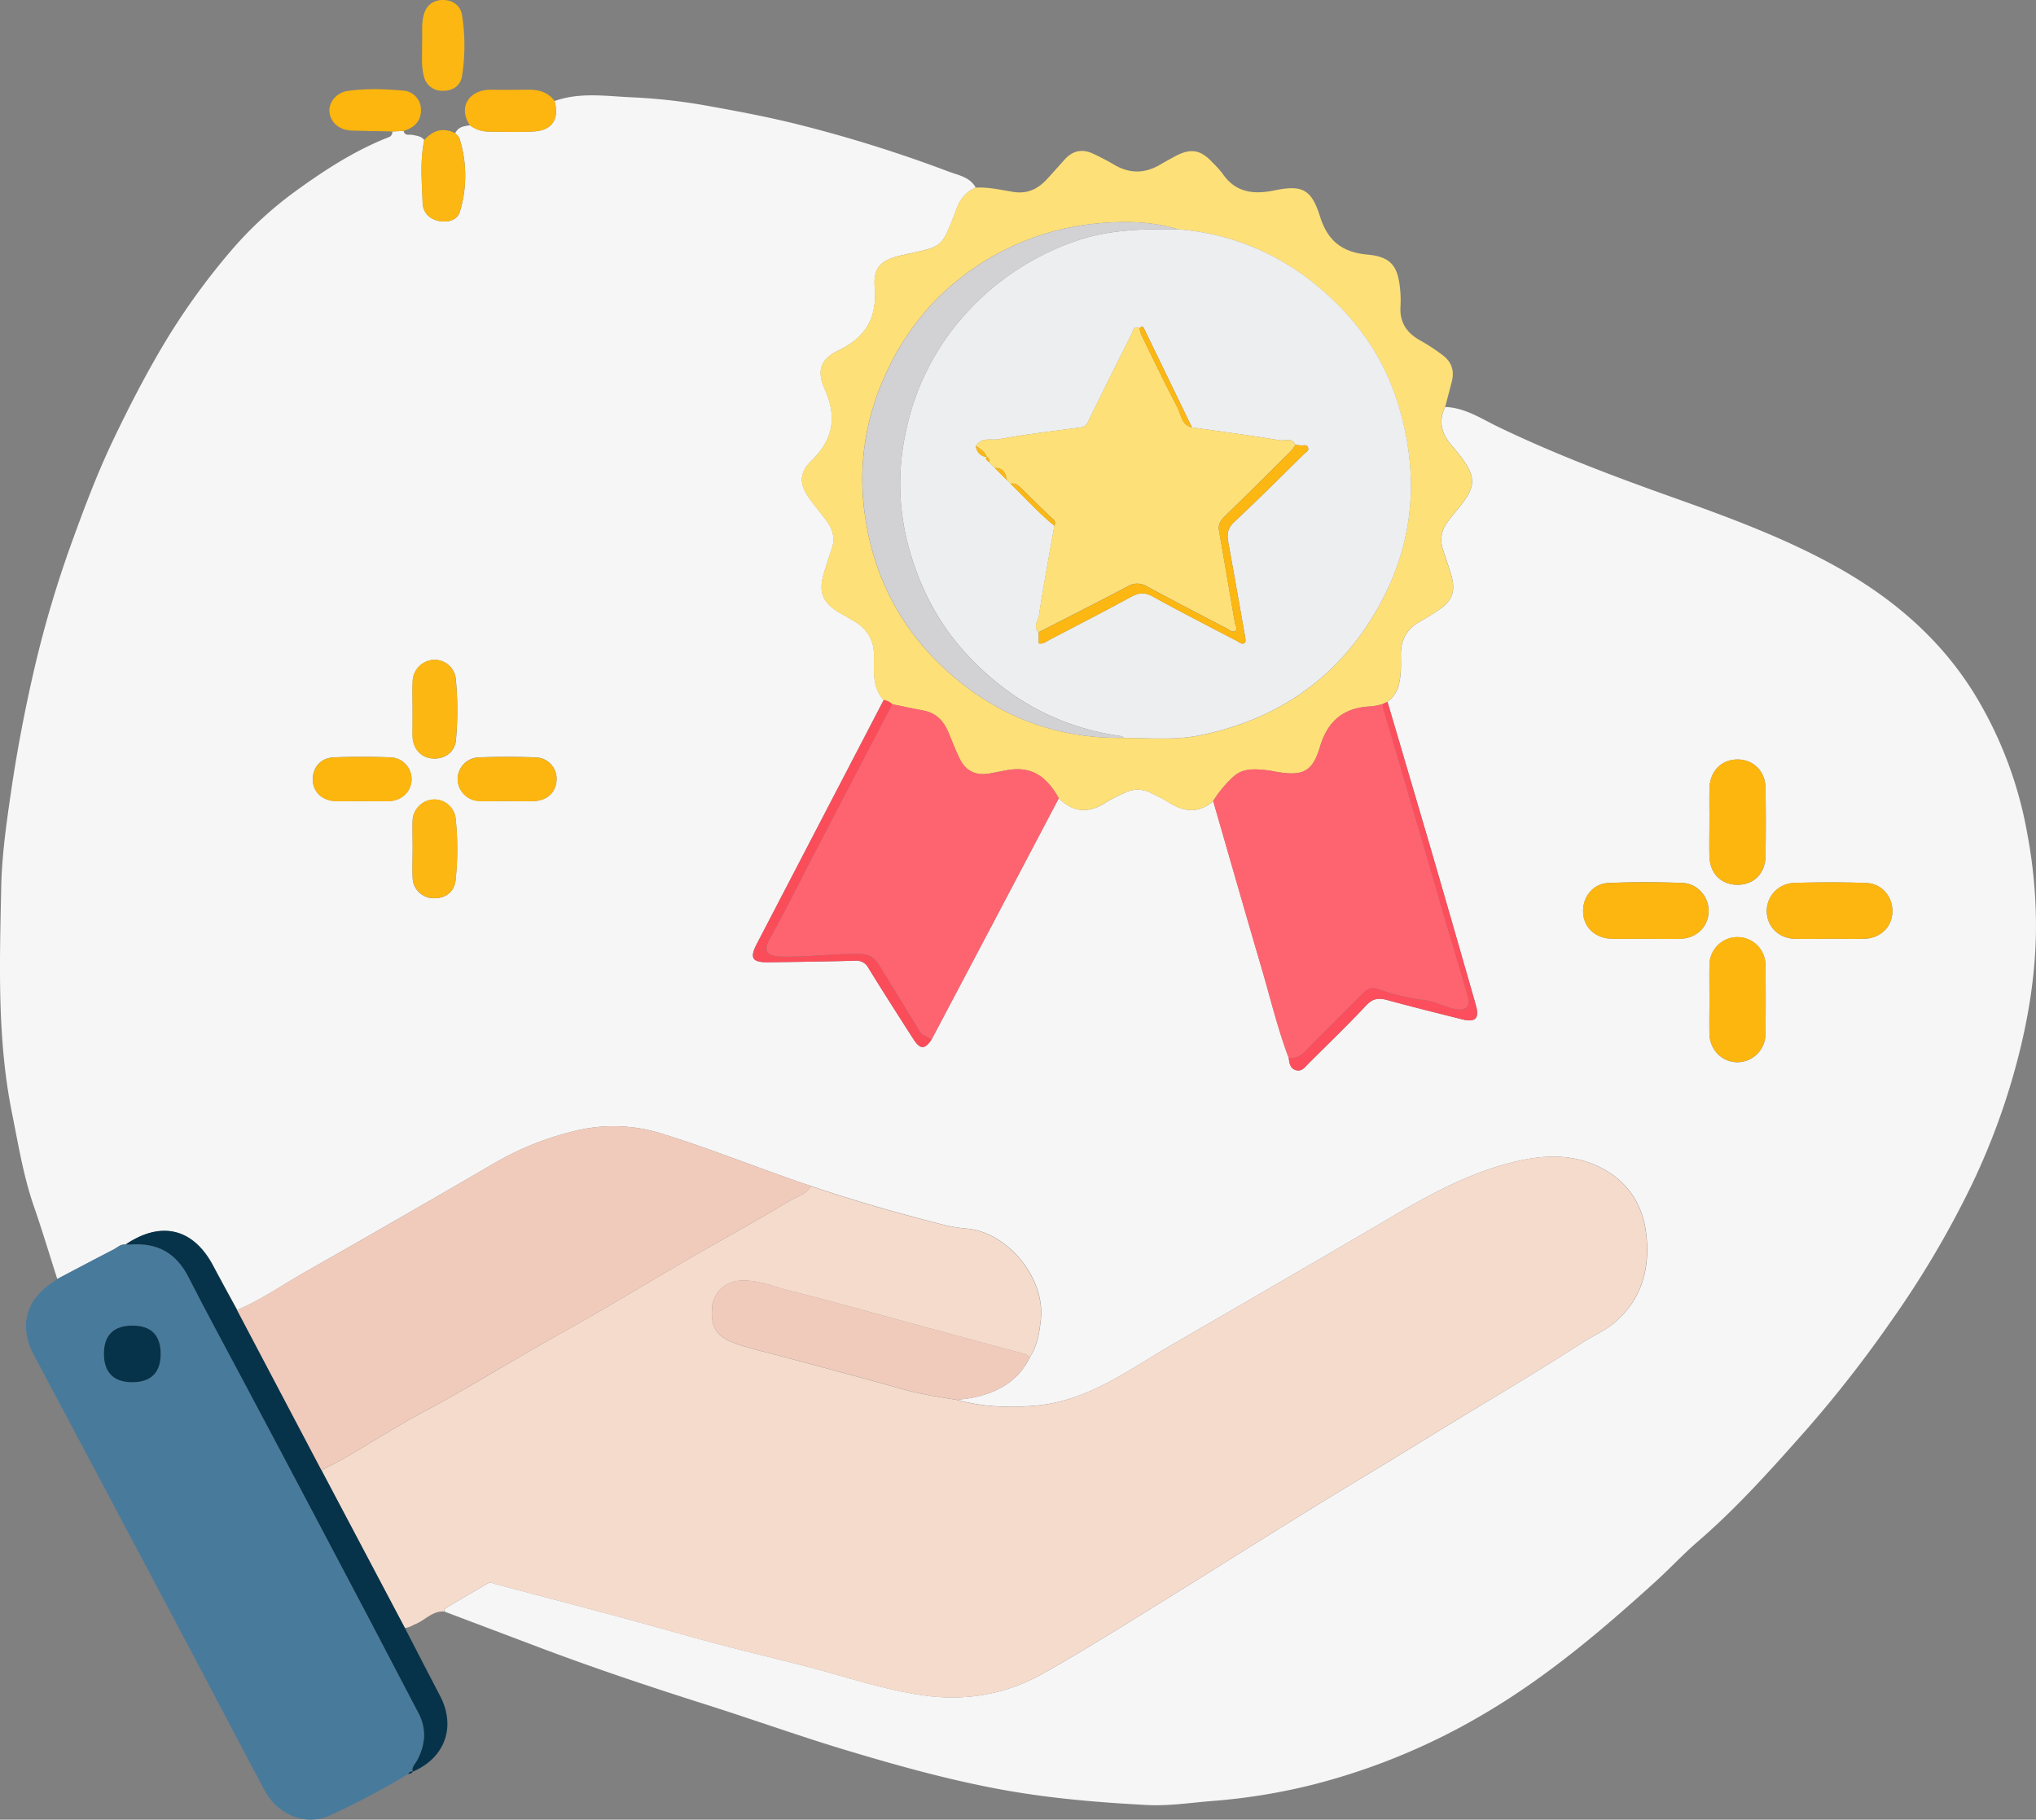
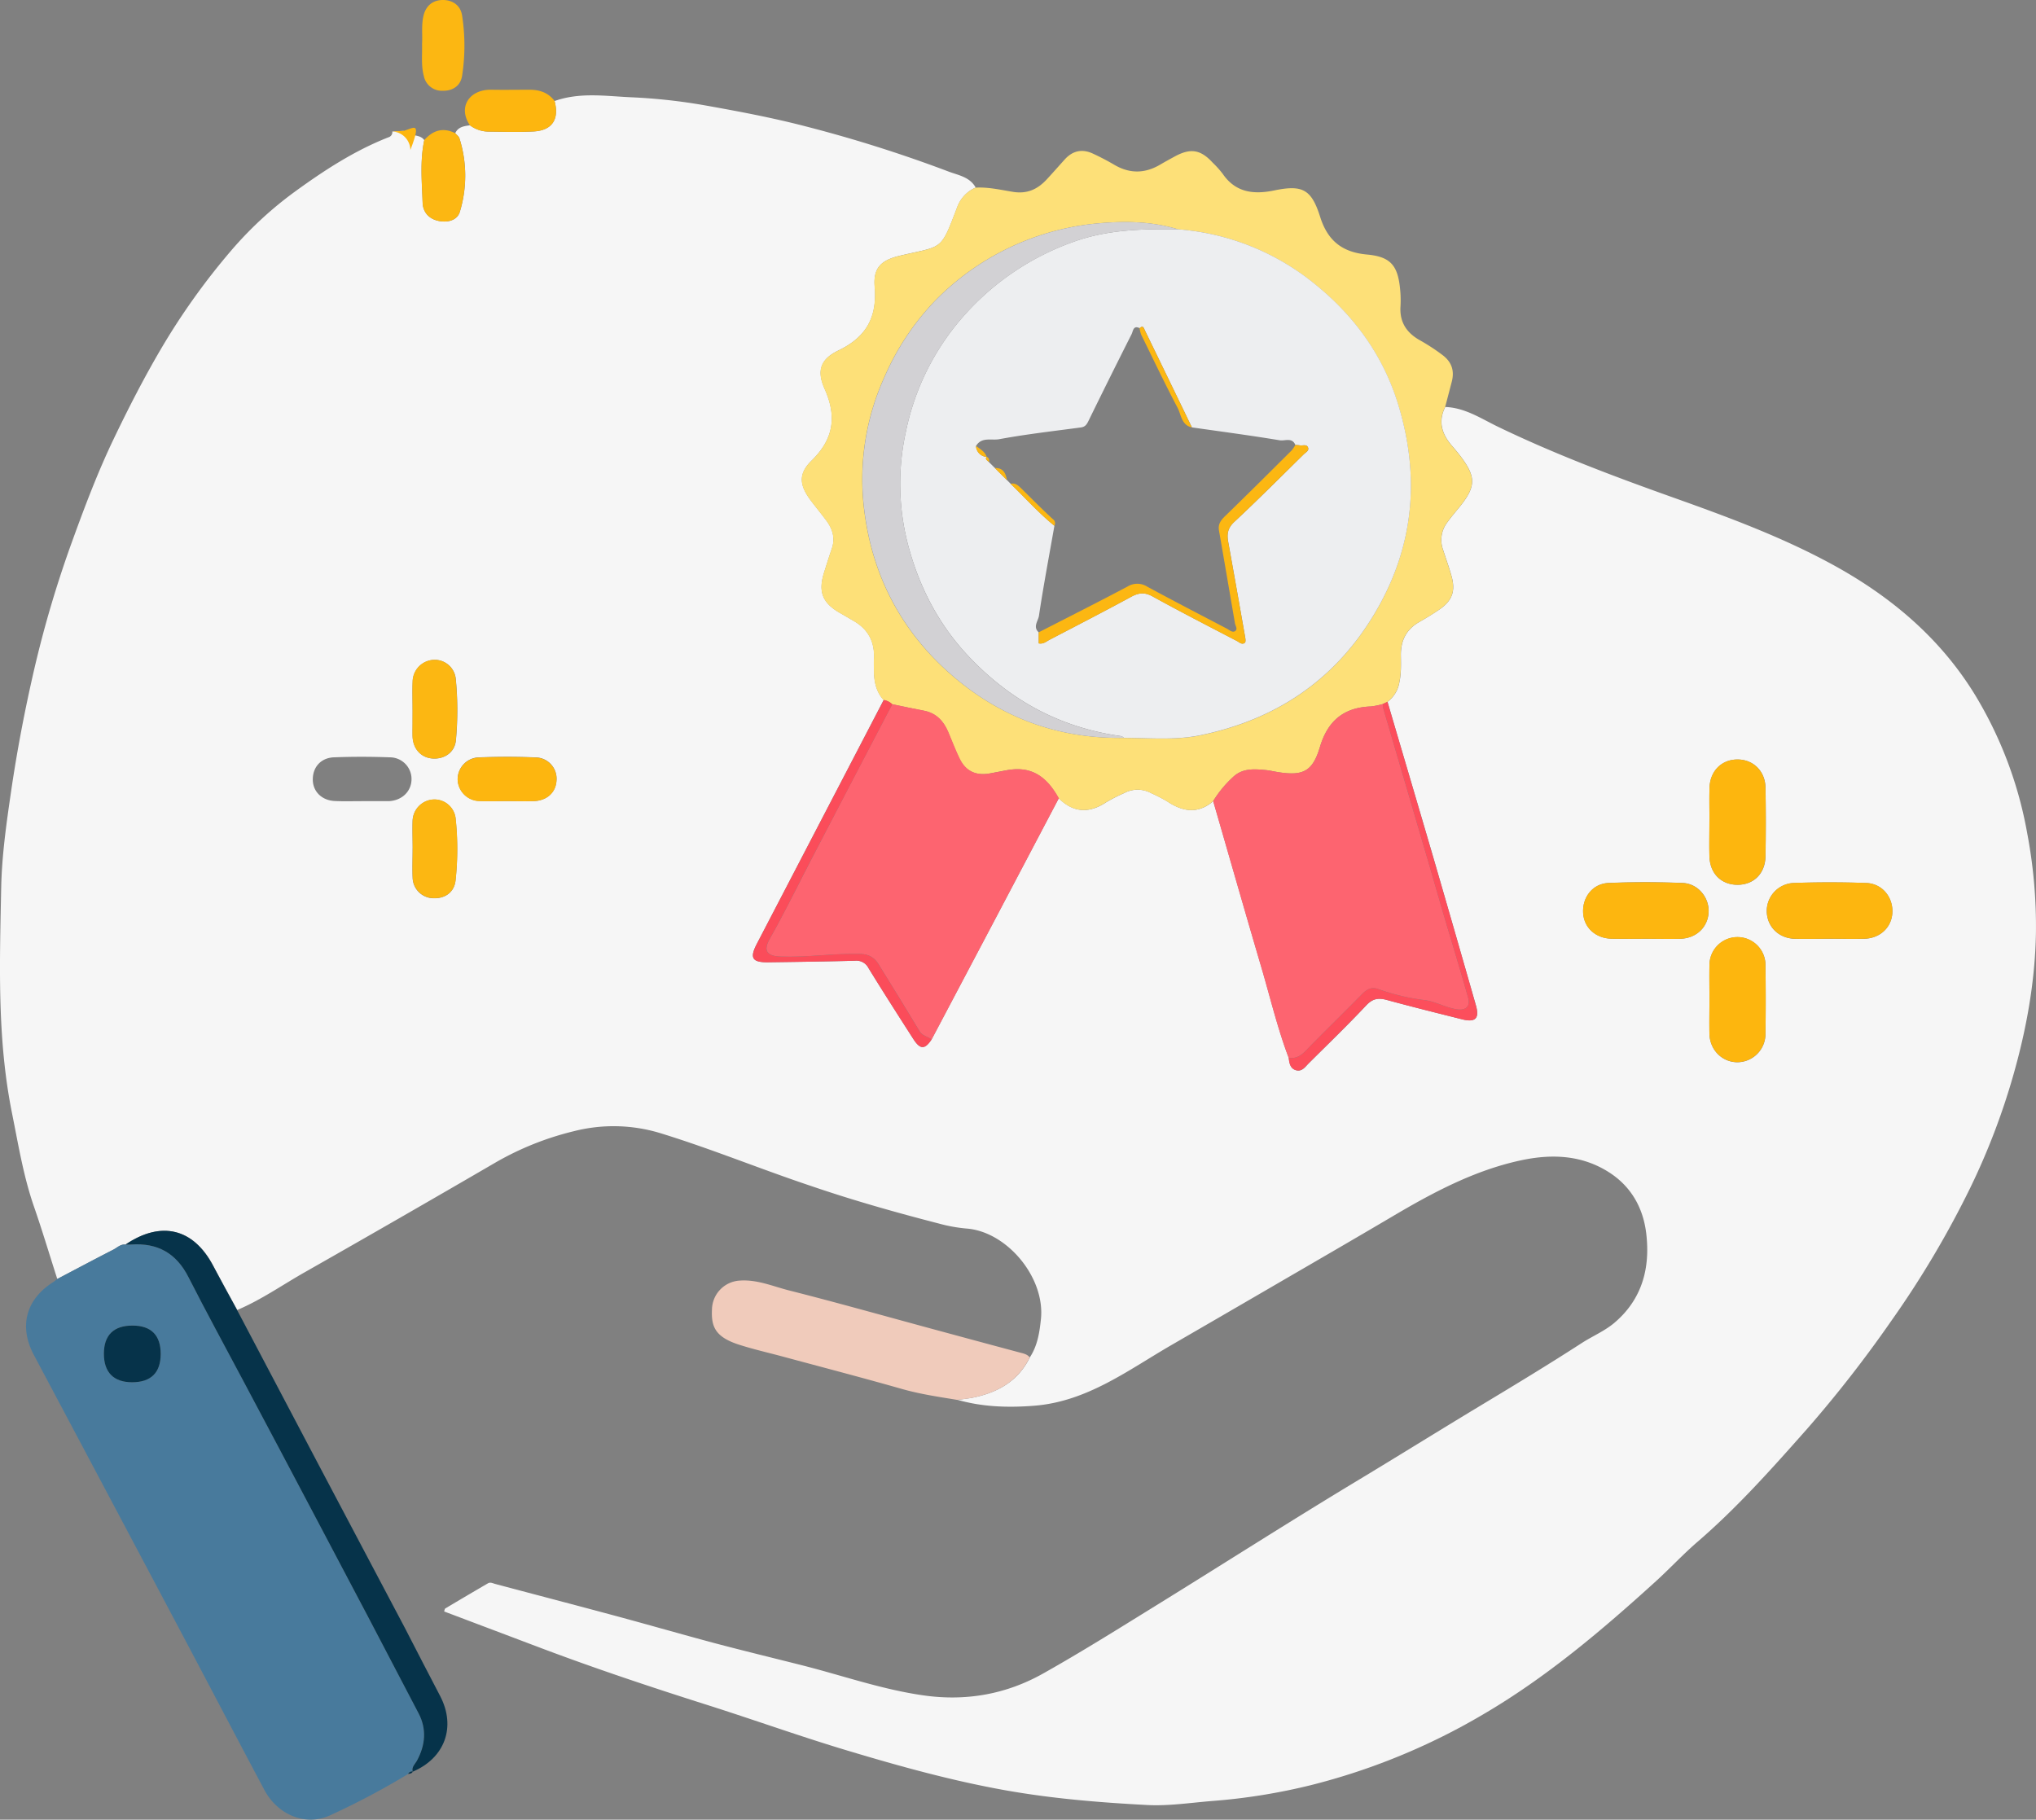
<svg xmlns="http://www.w3.org/2000/svg" viewBox="0 0 904.31 808.3">
  <rect x="0" y="0" width="904.31" height="808.3" fill="#808080" stroke="none" />
  <defs>
    <style>.cls-1{fill:#f6f6f6;}.cls-2{fill:#f5dbcc;}.cls-3{fill:#fde078;}.cls-4{fill:#487a9c;}.cls-5{fill:#06334a;}.cls-6{fill:#fcb712;}.cls-7{fill:#fdb60f;}.cls-8{fill:#fdb60e;}.cls-9{fill:#f0cbbb;}.cls-10{fill:#fd6470;}.cls-11{fill:#fb4c5a;}.cls-12{fill:#fc4e5c;}.cls-13{fill:#edeef0;}.cls-14{fill:#d2d1d4;}</style>
  </defs>
  <title>Asset 1</title>
  <g id="Layer_2" data-name="Layer 2">
    <g id="Layer_1-2" data-name="Layer 1">
      <path class="cls-1" d="M179.27,58.14c.52,2.41,2.51,1.47,4,1.79,1.88.41,3.91.53,5.18,2.32-1.95,9.21-1.05,18.52-.73,27.77.15,4.26,2.82,7.33,7.4,8.17,4.07.75,8.08-.48,9.15-4.17a55.06,55.06,0,0,0-.2-32.59c-.28-.87-1.23-1.53-1.87-2.28,1.31-2.81,3.93-3.15,6.55-3.48A14,14,0,0,0,217,58.46c6.63.07,13.28.27,19.89-.06,8.33-.42,11.59-5.36,9.43-13.52,11.16-4,22.76-2.18,34-1.67a252.83,252.83,0,0,1,32.94,3.62c14.8,2.64,29.55,5.41,44.11,9.18A606.93,606.93,0,0,1,421.3,76.2c4.25,1.62,9.47,2.37,12.06,7.12a15.16,15.16,0,0,0-8.24,8.86c-7.45,19.53-6.18,16.87-25.33,21.39-8.42,2-12,5.37-11.26,13.85,1.12,13.55-3.75,22.32-16.1,28.25-8,3.86-9.74,9-6.13,17.07,5.51,12.35,4,22.31-5.83,31.9-6,5.89-5.38,11-.19,17.83,2.21,2.92,4.53,5.74,6.72,8.67,2.83,3.79,4.11,7.91,2.47,12.63-1.2,3.45-2.28,6.94-3.38,10.42-2.78,8.72-.78,13.7,7.25,18.21,2,1.14,4,2.32,6,3.49,6.39,3.71,9.22,9.3,8.88,16.61-.09,2,0,4,0,6,.08,4.6,1.08,8.89,4.26,12.44L336.15,419.26c-3.29,6.31-2.09,8.28,5.13,8.19,12.82-.17,25.64-.34,38.45-.69a6,6,0,0,1,6,3.25c6.55,10.62,13.28,21.13,20,31.63,3,4.61,5,4.59,8,.16q13.58-25.71,27.15-51.41,14.71-27.89,29.38-55.8c6.54,6.48,13.53,6.79,21.1,1.76a74.74,74.74,0,0,1,8-4.08,12.61,12.61,0,0,1,12,.06,67.87,67.87,0,0,1,7.08,3.65c6.89,4.59,13.66,5.72,20.45-.1,7.1,24.54,14.12,49.11,21.33,73.62,4,13.5,7.2,27.23,12.21,40.42.29,2.36.63,4.83,3.38,5.52,2.52.63,3.9-1.47,5.39-3,8.62-8.58,17.36-17,25.7-25.89,2.84-3,5.4-3.38,9.1-2.36,11.06,3,22.2,5.78,33.33,8.58,6,1.52,7.91-.34,6.23-6.2q-9.12-31.84-18.33-63.65c-6.92-23.74-14-47.46-20.93-71.18a13.57,13.57,0,0,0,5.26-8.69c.85-4,.71-8,.66-11.93-.08-6.59,2.41-11.56,8.22-14.86,3-1.72,6-3.54,8.9-5.52,5.79-4,7.27-8.25,5.3-15.12-1.1-3.83-2.44-7.6-3.67-11.39a12.81,12.81,0,0,1,1.65-11.89c1.83-2.57,3.91-5,5.89-7.43,7.06-8.81,7.13-13.06.31-22.12-1.3-1.72-2.7-3.38-4.1-5-4.34-5.11-6-10.64-2.8-17,8.62.29,15.71,5,23,8.57,25.4,12.29,51.71,22.18,78.24,31.64,23.62,8.42,47.16,17.08,69.32,29,26.19,14.06,48.57,32.55,64.34,58A178.45,178.45,0,0,1,900.38,370a221.28,221.28,0,0,1,3.9,44.48c-.39,21.67-4.22,42.78-10.17,63.55a306.73,306.73,0,0,1-19,49.6,427.19,427.19,0,0,1-35,59,547,547,0,0,1-37.57,48.2c-15.41,17.4-30.89,34.82-48.58,50.06-6.41,5.53-12.18,11.77-18.46,17.49-24,21.81-48.64,42.7-76.68,59.12a289.1,289.1,0,0,1-76.17,31.37,267.48,267.48,0,0,1-44,7.12c-9.74.77-19.48,2.32-29.24,1.8-21-1.11-41.88-2.82-62.63-6.5-23.88-4.24-47.17-10.71-70.32-17.66-21-6.29-41.59-13.7-62.45-20.32-25-7.93-49.86-16.22-74.39-25.49l-42.35-16c.18-.46.21-1.15.54-1.35q9.41-5.62,18.88-11.13c1.16-.68,2.23,0,3.35.28,17.92,4.77,35.87,9.45,53.78,14.28,14.39,3.88,28.71,8,43.12,11.87,13.12,3.48,26.31,6.67,39.47,10,18,4.57,35.51,10.77,54,13.36,18.76,2.63,36.5-.54,52.84-9.71,16.89-9.49,33.33-19.8,49.82-30,29.75-18.38,59.2-37.23,89.13-55.29,18.27-11,36.38-22.29,54.65-33.31,15.32-9.23,30.64-18.48,45.65-28.2,4.85-3.14,10.29-5.37,14.69-9.14,12.24-10.46,15.83-24.31,14-39.58-1.34-11.28-6.66-20.85-16.52-27.15-12.24-7.83-25.74-8.23-39.38-5.27-20.52,4.46-38.82,14.23-56.73,24.81s-35.78,20.91-53.69,31.33q-22.18,12.91-44.39,25.76c-19.44,11.24-37.64,25.26-61.28,27.07-11.44.88-22.75.55-33.86-2.62,2.28-.33,4.58-.56,6.83-1,11-2.26,20.1-7.31,25.25-17.89,3.39-5.14,4.3-11,4.92-17,1.93-18.49-15.13-38.91-33.12-40.22a69.21,69.21,0,0,1-12.19-2.21c-19.08-4.93-38-10.26-56.69-16.66-22.35-7.46-44.17-16.45-66.7-23.39a71.27,71.27,0,0,0-38.66-1,131.32,131.32,0,0,0-35,14q-42.2,24.57-84.66,48.7c-9.95,5.64-19.35,12.27-29.95,16.74-3.55-6.54-7.17-13-10.63-19.61-8.77-16.65-23.11-20.16-38.93-9.46-2.19-.26-3.66,1.34-5.36,2.22-8.37,4.29-16.68,8.72-25,13.09C22,557.43,18.79,546.63,15.1,536c-4.74-13.65-7-27.83-9.84-41.9-6.59-33-5.39-66.45-4.73-99.77C.81,380.21,2.81,366,4.86,352c2.69-18.52,6.2-36.83,10.41-55a494.7,494.7,0,0,1,17-57.14c5.49-15.14,11.2-30.21,18.15-44.73,6.5-13.57,13.37-27,21-40a304.32,304.32,0,0,1,31.41-44A166.34,166.34,0,0,1,131,85.12C144,75.67,157.45,66.91,172.5,61a2.38,2.38,0,0,0,1.75-2.58ZM731.26,417c5,0,10,.1,15,0,7.26-.19,12.46-5.24,12.66-12.08.18-6.35-4.8-12.45-11.53-12.71-11-.43-22-.46-32.92,0-7.07.3-11.68,6.35-11.3,13.28.37,6.57,5.5,11.31,12.65,11.48C720.95,417.12,726.11,417,731.26,417Zm81.38,0v0c5.15,0,10.31.12,15.46,0,7.07-.21,12.18-5.16,12.42-11.76.25-6.84-4.58-12.77-11.62-13-10.79-.4-21.62-.4-32.41,0a12.47,12.47,0,0,0-11.76,13c.32,6.64,5.44,11.58,12.45,11.78C802.34,417.12,807.49,417,812.65,417Zm-53.37-52.1h0c0,5.16-.12,10.32,0,15.47.22,7.69,5.18,12.63,12.44,12.66s12.33-5,12.47-12.66q.26-15.22,0-30.45c-.13-7.32-5.31-12.44-12.2-12.55-7.16-.12-12.42,5-12.67,12.55C759.15,354.92,759.28,359.92,759.28,364.91Zm0,78.87c0,5.15-.1,10.3,0,15.45.17,7.08,5.45,12.47,12.17,12.64a12.56,12.56,0,0,0,12.72-12.59c.15-10.3.13-20.6,0-30.9a12.44,12.44,0,0,0-24.87,0C759.17,433.47,759.27,438.62,759.27,443.77Zm-576-66.9h0c0,4.32-.16,8.65,0,13a9.34,9.34,0,0,0,8.8,9.12c5.43.35,9.65-2.5,10.26-7.87a128.25,128.25,0,0,0,0-27.81,9.5,9.5,0,0,0-9.76-8.15,9.79,9.79,0,0,0-9.31,9.31C183.13,368.56,183.29,372.72,183.29,376.87Zm0-61.72q0,3,0,6c0,2-.05,4,0,6,.19,5.46,3.65,9.32,8.66,9.77,5.42.48,10.15-2.73,10.59-8.19a142.51,142.51,0,0,0-.09-27.33,9.39,9.39,0,0,0-10.13-8.26,9.82,9.82,0,0,0-9,9.59C183.11,306.85,183.26,311,183.25,315.16ZM225,355.87v0c4,0,8,.1,11.95,0,6-.19,10-3.91,10.24-9.36a9.44,9.44,0,0,0-9.46-10.08c-8.45-.36-16.93-.33-25.37,0a9.71,9.71,0,0,0-9.08,10,9.87,9.87,0,0,0,9.78,9.36C217.05,356,221,355.87,225,355.87Zm-64.64,0h11.5c.33,0,.67,0,1,0,5.6-.34,9.65-4.14,9.91-9.31a9.64,9.64,0,0,0-9.51-10.15c-8.32-.31-16.67-.33-25,0-5.94.26-9.51,4.6-9.32,10.22.17,5.17,4.19,9,9.91,9.19C152.72,356,156.55,355.88,160.38,355.88Z" />
-       <path class="cls-2" d="M360.25,526.9c18.65,6.41,37.61,11.74,56.69,16.66a69.21,69.21,0,0,0,12.19,2.21c18,1.31,35.05,21.72,33.12,40.22-.62,5.93-1.53,11.81-4.92,17-1.11-1.41-2.71-1.7-4.35-2.14-12.93-3.43-25.84-6.95-38.76-10.45-21.24-5.75-42.42-11.74-63.75-17.14-7.16-1.81-14.13-4.91-21.84-4.38a13.09,13.09,0,0,0-12.42,12.87c-.31,7.37,1.23,12.13,12,15.6,6.45,2.07,13.09,3.57,19.65,5.34,17.59,4.75,35.22,9.37,52.74,14.34,8.11,2.3,16.37,3.51,24.63,4.86,11.11,3.17,22.42,3.5,33.86,2.62,23.63-1.82,41.83-15.83,61.28-27.07q22.21-12.84,44.39-25.76c17.91-10.42,35.85-20.79,53.69-31.33S654.68,520,675.2,515.5c13.63-3,27.13-2.55,39.38,5.27,9.86,6.3,15.18,15.87,16.52,27.15,1.81,15.27-1.78,29.12-14,39.58-4.4,3.77-9.84,6-14.69,9.14-15,9.72-30.33,19-45.65,28.2-18.27,11-36.38,22.29-54.65,33.31-29.94,18.06-59.39,36.92-89.13,55.29-16.49,10.19-32.93,20.5-49.82,30-16.34,9.18-34.07,12.34-52.84,9.71-18.48-2.59-36-8.79-54-13.36-13.15-3.34-26.35-6.53-39.47-10-14.41-3.83-28.73-8-43.12-11.87-17.91-4.83-35.86-9.51-53.78-14.28-1.12-.3-2.19-1-3.35-.28q-9.46,5.53-18.88,11.13c-.33.2-.37.89-.54,1.35-5.07-.3-8.25,3.74-12.44,5.49-1.66.69-3.11,1.79-5,1.75l-37-70c3.37-1.75,6.82-3.36,10.1-5.27,12.16-7.07,24-14.65,36.43-21.27,20.31-10.84,39.75-23.14,59.87-34.29,19.54-10.83,38.6-22.51,57.94-33.71,14.46-8.37,29.14-16.38,43.47-25C353.88,531.55,358,530.55,360.25,526.9Z" />
      <path class="cls-3" d="M641.87,180.8c-3.25,6.35-1.55,11.88,2.8,17,1.4,1.65,2.8,3.3,4.1,5,6.82,9.07,6.75,13.31-.31,22.12-2,2.47-4.06,4.85-5.89,7.43a12.81,12.81,0,0,0-1.65,11.89c1.23,3.8,2.57,7.56,3.67,11.39,2,6.87.49,11.12-5.3,15.12-2.87,2-5.86,3.8-8.9,5.52-5.81,3.29-8.3,8.27-8.22,14.86.05,4,.19,7.94-.66,11.93a13.58,13.58,0,0,1-5.26,8.69l-2.06,1a33,33,0,0,1-5.35,1.07c-12,.44-19.12,6.39-22.58,18-3.25,10.89-7.46,12.94-18.61,11.17-1.8-.29-3.58-.72-5.39-.9-5.18-.5-10.41-.92-14.6,3.09a49.29,49.29,0,0,0-8.83,10.71c-6.79,5.82-13.55,4.69-20.45.1a67.87,67.87,0,0,0-7.08-3.65,12.61,12.61,0,0,0-12-.06,74.74,74.74,0,0,0-8,4.08c-7.58,5-14.56,4.72-21.11-1.76-5.75-10.46-12.79-14.29-23-12.46-2.61.47-5.21,1-7.83,1.48-6.06,1-10.48-1.08-13.17-6.55-1.9-3.88-3.42-7.94-5.1-11.92-2.07-4.88-5.32-8.38-10.76-9.44-4.72-.92-9.42-1.92-14.13-2.88a6.94,6.94,0,0,0-3.79-1.87c-3.17-3.54-4.17-7.84-4.26-12.43,0-2-.1-4,0-6,.34-7.32-2.5-12.91-8.88-16.61-2-1.17-4-2.35-6-3.49-8-4.5-10-9.49-7.25-18.21,1.11-3.48,2.18-7,3.38-10.42,1.64-4.72.36-8.83-2.47-12.63-2.19-2.93-4.52-5.75-6.72-8.67-5.19-6.86-5.85-11.94.19-17.83,9.83-9.59,11.35-19.55,5.83-31.9-3.61-8.1-1.91-13.21,6.13-17.07,12.34-5.93,17.22-14.7,16.1-28.25-.7-8.49,2.83-11.87,11.26-13.85,19.15-4.51,17.88-1.85,25.33-21.39a15.16,15.16,0,0,1,8.24-8.86c5.68-.32,11.22,1,16.74,1.89,6.38,1,11-1.3,15-5.67,2.71-2.92,5.33-5.93,8-8.87,3.45-3.75,7.61-4.64,12.21-2.55a108.51,108.51,0,0,1,9.72,5.07c6.82,4,13.55,3.9,20.32-.08,2.15-1.26,4.34-2.46,6.53-3.65,7-3.79,11.45-3.07,16.8,2.75A44,44,0,0,1,543,77.1c5.72,8.45,13.76,9.38,22.88,7.51C578.46,82,582.46,84,586.36,96.33c3.32,10.56,9.75,15.72,20.77,16.73s14.08,5.18,14.9,17.31a49.52,49.52,0,0,1,0,6c-.36,6.73,2.72,11.4,8.42,14.66a88.42,88.42,0,0,1,10.43,6.81c4.08,3.17,5.19,7.08,3.89,11.91C643.81,173.42,642.85,177.12,641.87,180.8Zm-142.64,147c11.3,0,22.69,1.14,33.84-1.15,33.61-6.9,59.9-24.48,77.57-54.25C628,243.07,630.89,212,621,179.73c-6.65-21.8-19.59-39.55-37.23-53.71a108.92,108.92,0,0,0-60.58-24.16c-12.45-3.8-25.2-3.73-37.91-2.4a115.87,115.87,0,0,0-69.78,33.94,114.92,114.92,0,0,0-22.76,34.26,109.82,109.82,0,0,0-9.19,56.4c3.15,30.23,16.1,55.89,39.29,75.94Q455.72,328.43,499.23,327.77Z" />
      <path class="cls-4" d="M25.37,568.16c8.33-4.38,16.63-8.8,25-13.09,1.7-.87,3.17-2.48,5.36-2.22.83,0,1.67,0,2.5,0,11.71-.84,20.07,3.8,25.49,14.45,7.91,15.57,16.3,30.89,24.48,46.32q16.24,30.64,32.46,61.29,22.7,43,45.26,86.14c3.63,7,3,14.13-.71,21-.84,1.55-2.5,2.81-1.9,4.93l0-.09a1.92,1.92,0,0,0-2.08,1.15,339.91,339.91,0,0,1-34.62,18.34c-10.85,5-23.29-.2-29.18-11.27-12.17-22.87-24.16-45.82-36.29-68.71q-33-62.28-66.09-124.5c-6.66-12.48-3.69-24.52,8.35-32.24C24.12,569.24,24.73,568.67,25.37,568.16ZM58.68,614c8.27,0,12.67-4.32,12.7-12.52S67.1,588.8,58.85,588.8s-12.68,4.27-12.69,12.5S50.47,614,58.68,614Z" />
      <path class="cls-5" d="M183.31,787c-.6-2.12,1.06-3.38,1.9-4.93,3.75-6.9,4.35-14.06.71-21q-22.48-43.15-45.26-86.14-16.18-30.67-32.46-61.29c-8.18-15.43-16.57-30.76-24.48-46.32C78.31,556.63,69.94,552,58.24,552.82c-.83.06-1.66,0-2.5,0,15.82-10.7,30.16-7.19,38.92,9.46,3.47,6.58,7.08,13.08,10.63,19.61L142.76,653l37,70c5.25,10.14,10.44,20.31,15.75,30.41C202.62,767.07,197.64,780.9,183.31,787Z" />
      <path class="cls-6" d="M202.18,59.16c.64.76,1.59,1.41,1.87,2.28a55.06,55.06,0,0,1,.2,32.59c-1.07,3.69-5.07,4.92-9.15,4.17-4.58-.85-7.25-3.91-7.4-8.17-.32-9.25-1.22-18.56.73-27.77C192.26,57.88,196.75,56.45,202.18,59.16Z" />
      <path class="cls-7" d="M246.33,44.88c2.17,8.16-1.1,13.1-9.43,13.52-6.62.34-13.26.13-19.89.06a14,14,0,0,1-8.28-2.78c-5.56-8.24-.11-16,9.46-15.82,5.63.1,11.26,0,16.89,0C239.61,39.84,243.52,41.1,246.33,44.88Z" />
      <path class="cls-6" d="M187.46,19.48c.27-4-.39-8.31.67-12.6C189.26,2.32,192.46,0,196.73,0s7.81,2.34,8.51,6.88a87.19,87.19,0,0,1,0,26.81c-.72,4.56-4.29,6.74-8.7,6.64a8.18,8.18,0,0,1-8.3-6.6C187,29.14,187.59,24.46,187.46,19.48Z" />
-       <path class="cls-8" d="M179.27,58.14l-5,.26c-6-.13-12-.22-18-.4-5.58-.16-9.6-3.65-9.94-8.51-.28-4.1,3.09-8.38,8.23-9.11,8.08-1.16,16.29-.86,24.39-.13a8.4,8.4,0,0,1,8,8.26C187.21,53.6,184.1,56.74,179.27,58.14Z" />
+       <path class="cls-8" d="M179.27,58.14l-5,.26a8.4,8.4,0,0,1,8,8.26C187.21,53.6,184.1,56.74,179.27,58.14Z" />
      <path class="cls-5" d="M181.27,788.05a1.92,1.92,0,0,1,2.08-1.15C183,787.86,182,787.81,181.27,788.05Z" />
-       <path class="cls-9" d="M142.76,653l-37.47-71.1c10.6-4.47,20-11.1,30-16.74q42.48-24.09,84.66-48.7a131.32,131.32,0,0,1,35-14,71.27,71.27,0,0,1,38.66,1c22.53,6.94,44.35,15.94,66.7,23.39-2.21,3.66-6.37,4.65-9.66,6.63-14.33,8.59-29,16.6-43.47,25-19.34,11.19-38.4,22.88-57.94,33.71C229,603.35,209.6,615.65,189.3,626.49c-12.4,6.62-24.27,14.2-36.43,21.27C149.59,649.67,146.14,651.28,142.76,653Z" />
      <path class="cls-10" d="M538.83,355.87a49.29,49.29,0,0,1,8.83-10.71c4.19-4,9.42-3.59,14.6-3.09,1.81.18,3.59.61,5.39.9,11.15,1.77,15.36-.28,18.61-11.17,3.46-11.6,10.59-17.54,22.58-18a33,33,0,0,0,5.35-1.07,11.61,11.61,0,0,0,.23,2q10.06,34.32,20.14,68.63c2.41,8.21,4.74,16.44,7.15,24.64,3.46,11.73,7.09,23.42,10.37,35.2,1.09,3.93-1.15,5.77-5.09,5.13-4.91-.8-9.45-3.46-14.08-4.06a96.67,96.67,0,0,1-20.66-4.89c-3-1.07-5-.06-7.08,2-8.4,8.55-17,16.91-25.36,25.5-2.16,2.22-4.39,3.44-7.45,3-5-13.19-8.23-26.92-12.21-40.42C552.95,405,545.93,380.41,538.83,355.87Z" />
      <path class="cls-10" d="M396.32,312.8c4.71,1,9.41,2,14.13,2.88,5.44,1.06,8.69,4.56,10.76,9.44,1.69,4,3.2,8,5.1,11.92,2.69,5.48,7.12,7.57,13.17,6.55,2.62-.44,5.21-1,7.83-1.48,10.17-1.83,17.2,2,23,12.46q-14.69,27.9-29.38,55.8-13.56,25.71-27.15,51.41c-1.61-1.41-4-1.57-5.26-3.62-6.08-10-12.16-20.05-18.38-30-1.8-2.88-4.27-4.33-8.14-4.43-11.83-.3-23.55,1.62-35.37,1.16-6-.23-7.7-2.59-4.74-7.83,6.74-11.94,12.74-24.26,19.05-36.42Q378.54,346.69,396.32,312.8Z" />
      <path class="cls-9" d="M425.25,621.85c-8.26-1.35-16.53-2.56-24.63-4.86-17.53-5-35.15-9.59-52.74-14.34-6.55-1.77-13.19-3.26-19.65-5.34-10.8-3.47-12.34-8.24-12-15.6a13.09,13.09,0,0,1,12.42-12.87c7.71-.53,14.68,2.57,21.84,4.38,21.33,5.4,42.51,11.39,63.75,17.14,12.92,3.5,25.83,7,38.76,10.45,1.64.43,3.24.73,4.35,2.14-5.14,10.58-14.22,15.63-25.25,17.89C429.83,621.29,427.53,621.52,425.25,621.85Z" />
      <path class="cls-7" d="M731.26,417c-5.16,0-10.31.09-15.47,0-7.15-.17-12.28-4.92-12.65-11.48-.39-6.94,4.23-13,11.3-13.28,11-.47,22-.45,32.92,0,6.73.27,11.71,6.36,11.53,12.71-.2,6.85-5.4,11.89-12.66,12.08C741.25,417.14,736.25,417,731.26,417Z" />
      <path class="cls-7" d="M812.65,417c-5.15,0-10.31.12-15.46,0-7-.2-12.12-5.14-12.45-11.78a12.47,12.47,0,0,1,11.76-13c10.79-.37,21.62-.37,32.41,0,7,.26,11.87,6.19,11.62,13-.24,6.6-5.36,11.55-12.42,11.76-5.15.15-10.31,0-15.46,0Z" />
      <path class="cls-8" d="M759.28,364.91c0-5-.13-10,0-15,.25-7.57,5.51-12.67,12.67-12.55,6.89.12,12.07,5.23,12.2,12.55q.28,15.22,0,30.45c-.13,7.63-5.31,12.68-12.47,12.66s-12.22-5-12.44-12.66c-.15-5.15,0-10.32,0-15.47Z" />
      <path class="cls-8" d="M759.27,443.77c0-5.15-.1-10.3,0-15.45a12.44,12.44,0,0,1,24.87,0c.14,10.3.17,20.6,0,30.9a12.56,12.56,0,0,1-12.72,12.59c-6.72-.17-12-5.56-12.17-12.64C759.17,454.08,759.27,448.92,759.27,443.77Z" />
      <path class="cls-11" d="M396.32,312.8q-17.72,33.93-35.42,67.86c-6.31,12.16-12.31,24.48-19.05,36.42-3,5.24-1.23,7.6,4.74,7.83,11.82.46,23.54-1.46,35.37-1.16,3.87.1,6.34,1.55,8.14,4.43,6.22,9.94,12.31,20,18.38,30,1.24,2.05,3.65,2.21,5.26,3.62-2.93,4.43-5,4.46-8-.16-6.75-10.5-13.48-21-20-31.63a6,6,0,0,0-6-3.25c-12.81.34-25.63.51-38.45.69-7.22.1-8.42-1.88-5.13-8.19l56.38-108.32A6.93,6.93,0,0,1,396.32,312.8Z" />
      <path class="cls-12" d="M572.36,469.9c3.07.45,5.29-.77,7.45-3,8.36-8.59,17-16.95,25.36-25.5,2.08-2.11,4.12-3.12,7.08-2a96.67,96.67,0,0,0,20.66,4.89c4.63.6,9.17,3.27,14.08,4.06,3.93.64,6.18-1.2,5.09-5.13-3.28-11.78-6.91-23.47-10.37-35.2-2.42-8.2-4.75-16.43-7.15-24.64Q624.49,349,614.41,314.73a11.61,11.61,0,0,1-.23-2l2.06-1c7,23.72,14,47.44,20.93,71.18q9.27,31.79,18.33,63.65c1.68,5.87-.19,7.72-6.23,6.2-11.13-2.8-22.27-5.55-33.33-8.58-3.71-1-6.26-.65-9.1,2.36-8.34,8.85-17.08,17.31-25.7,25.89-1.5,1.49-2.87,3.58-5.39,3C573,474.73,572.66,472.26,572.36,469.9Z" />
      <path class="cls-6" d="M183.29,376.87c0-4.15-.15-8.31,0-12.46a9.79,9.79,0,0,1,9.31-9.31,9.5,9.5,0,0,1,9.76,8.15,128.25,128.25,0,0,1,0,27.81c-.61,5.37-4.83,8.23-10.26,7.87a9.34,9.34,0,0,1-8.8-9.12c-.21-4.31,0-8.64,0-13Z" />
      <path class="cls-6" d="M183.25,315.16c0-4.15-.14-8.31,0-12.45a9.82,9.82,0,0,1,9-9.59,9.39,9.39,0,0,1,10.13,8.26,142.51,142.51,0,0,1,.09,27.33c-.45,5.47-5.17,8.68-10.59,8.19-5-.45-8.46-4.32-8.66-9.77-.07-2,0-4,0-6S183.25,317.15,183.25,315.16Z" />
      <path class="cls-7" d="M225,355.87c-4,0-8,.12-11.95,0a9.87,9.87,0,0,1-9.78-9.36,9.71,9.71,0,0,1,9.08-10c8.45-.35,16.93-.38,25.37,0a9.44,9.44,0,0,1,9.46,10.08C247,352,243,355.67,237,355.87c-4,.13-8,0-11.95,0Z" />
-       <path class="cls-8" d="M160.38,355.88c-3.83,0-7.67.11-11.49,0-5.72-.21-9.74-4-9.91-9.19-.19-5.62,3.38-10,9.32-10.22,8.31-.36,16.66-.35,25,0a9.64,9.64,0,0,1,9.51,10.15c-.26,5.16-4.3,9-9.91,9.31-.33,0-.67,0-1,0Z" />
      <path class="cls-13" d="M523.22,101.86A108.92,108.92,0,0,1,583.81,126c17.64,14.16,30.58,31.91,37.23,53.71,9.85,32.3,7,63.34-10.39,92.64-17.67,29.77-44,47.35-77.57,54.25-11.15,2.29-22.54,1.19-33.84,1.15-.41-.26-.81-.7-1.25-.76-26.77-3.7-49.05-15.66-67.66-35.33-13.18-13.93-21.64-30.18-26.66-48.34a107.21,107.21,0,0,1-1.28-51.7,111,111,0,0,1,26.42-52.13,117.34,117.34,0,0,1,47.78-32C491.82,101.95,507.43,101.63,523.22,101.86Zm-85,101c-.86,1.34.54,1.69,1.06,2.43l2.6,2.58,5.4,5.4,1.59,1.6c6.48,6.23,12.47,13,19.46,18.67-2.34,13.31-4.86,26.6-6.87,40-.34,2.28-2.82,4.93-.09,7.36v4.88c2.15.4,3.41-.87,4.83-1.61,12.1-6.31,24.23-12.56,36.22-19.07,3.36-1.82,6-2.11,9.57-.15,12.34,6.82,24.89,13.25,37.39,19.76,1.08.56,2.24,1.83,3.55.81.42-.33.3-1.58.16-2.36q-3.74-21.27-7.57-42.53c-.62-3.44-.21-6.09,2.71-8.81,10.48-9.76,20.59-19.93,30.82-30,.89-.88,2.59-1.61,1.91-3.13s-2.38-.64-3.61-.88a15.54,15.54,0,0,0-2-.15c-1.42-3.5-4.68-1.7-6.94-2.08-13-2.16-26-3.87-39-5.73q-10.43-21.54-20.87-43.07c-.46-.94-.77-2.52-2.34-1-2.9-1.45-2.93,1.36-3.59,2.66q-9.66,19.12-19.07,38.37c-.79,1.63-1.47,2.8-3.43,3.06-12.13,1.63-24.3,3-36.33,5.23-3.38.62-7.8-1.14-10.27,3a5.1,5.1,0,0,0,4.76,4.88Z" />
      <path class="cls-14" d="M523.22,101.86c-15.79-.23-31.41.09-46.63,5.66a117.34,117.34,0,0,0-47.78,32,111,111,0,0,0-26.42,52.13,107.21,107.21,0,0,0,1.28,51.7c5,18.15,13.48,34.41,26.66,48.34C448.93,311.36,471.21,323.32,498,327c.44.06.83.5,1.25.76q-43.48.7-76.36-27.76c-23.19-20.06-36.14-45.72-39.29-75.94a109.82,109.82,0,0,1,9.19-56.4,114.92,114.92,0,0,1,22.76-34.26,115.87,115.87,0,0,1,69.78-33.94C498,98.13,510.78,98.06,523.22,101.86Z" />
      <path class="cls-5" d="M58.68,614c-8.21,0-12.54-4.4-12.53-12.67s4.35-12.5,12.69-12.5,12.56,4.34,12.53,12.66S67,614,58.68,614Z" />
-       <path class="cls-3" d="M448.83,214.9l-1.59-1.6c-.51-3.09-1.65-5.55-5.4-5.4l-2.6-2.58c.22-1.06.09-2-1.06-2.43l.06.07c-.82-2.38-2.9-3.52-4.76-4.88,2.47-4.1,6.89-2.34,10.27-3,12-2.2,24.2-3.6,36.33-5.23,2-.26,2.64-1.43,3.43-3.06q9.39-19.25,19.07-38.37c.66-1.31.69-4.12,3.59-2.66a13.74,13.74,0,0,0,.71,2.86c5.31,10.85,10.51,21.76,16.14,32.44,1.65,3.13,1.71,7.72,6.36,8.77,13,1.86,26,3.57,39,5.73,2.27.38,5.52-1.42,6.94,2.08a15.11,15.11,0,0,1-1.65,2.41c-9.8,9.75-19.59,19.51-29.51,29.13-1.94,1.88-3.23,3.62-2.73,6.46,2.4,13.69,4.71,27.4,7.08,41.09.21,1.24,1.46,2.72,0,3.6-1.19.73-2.48-.56-3.62-1.16-11.78-6.16-23.6-12.27-35.29-18.61a8.25,8.25,0,0,0-8.79-.08c-13.08,6.94-26.3,13.59-39.47,20.35-2.73-2.43-.25-5.08.09-7.36,2-13.36,4.52-26.65,6.87-40a2.13,2.13,0,0,0-.6-2.89c-4.84-4.45-9.45-9.14-14.14-13.75C452.23,215.63,450.92,214.39,448.83,214.9Z" />
      <path class="cls-6" d="M461.34,280.89c13.17-6.76,26.4-13.41,39.47-20.35a8.25,8.25,0,0,1,8.79.08c11.69,6.34,23.51,12.45,35.29,18.61,1.14.6,2.43,1.88,3.62,1.16,1.44-.88.19-2.36,0-3.6-2.37-13.7-4.68-27.4-7.08-41.09-.5-2.85.79-4.58,2.73-6.46,9.92-9.62,19.71-19.39,29.51-29.13a15.11,15.11,0,0,0,1.65-2.41,15.31,15.31,0,0,1,2,.14c1.24.24,3-.55,3.61.88s-1,2.26-1.91,3.13c-10.23,10-20.34,20.2-30.82,30-2.92,2.72-3.33,5.37-2.71,8.81q3.84,21.26,7.57,42.53c.14.78.26,2-.16,2.36-1.3,1-2.47-.25-3.55-.81-12.5-6.52-25-12.95-37.39-19.76-3.54-2-6.21-1.67-9.57.15-12,6.5-24.12,12.76-36.22,19.07-1.42.74-2.68,2-4.83,1.61Z" />
      <path class="cls-6" d="M529.37,189.87c-4.65-1.06-4.71-5.64-6.36-8.77-5.63-10.68-10.82-21.59-16.14-32.44a13.74,13.74,0,0,1-.71-2.86c1.57-1.52,1.88.06,2.34,1Q519,168.33,529.37,189.87Z" />
      <path class="cls-6" d="M448.83,214.9c2.08-.51,3.4.73,4.72,2,4.68,4.61,9.3,9.31,14.14,13.75a2.13,2.13,0,0,1,.6,2.89C461.3,227.87,455.31,221.13,448.83,214.9Z" />
      <path class="cls-6" d="M441.84,207.9c3.75-.15,4.89,2.32,5.4,5.4Z" />
      <path class="cls-6" d="M433.48,198.08c1.86,1.36,3.94,2.5,4.76,4.88A5.1,5.1,0,0,1,433.48,198.08Z" />
      <path class="cls-6" d="M438.18,202.89c1.15.46,1.28,1.37,1.06,2.43C438.73,204.58,437.33,204.23,438.18,202.89Z" />
    </g>
  </g>
</svg>